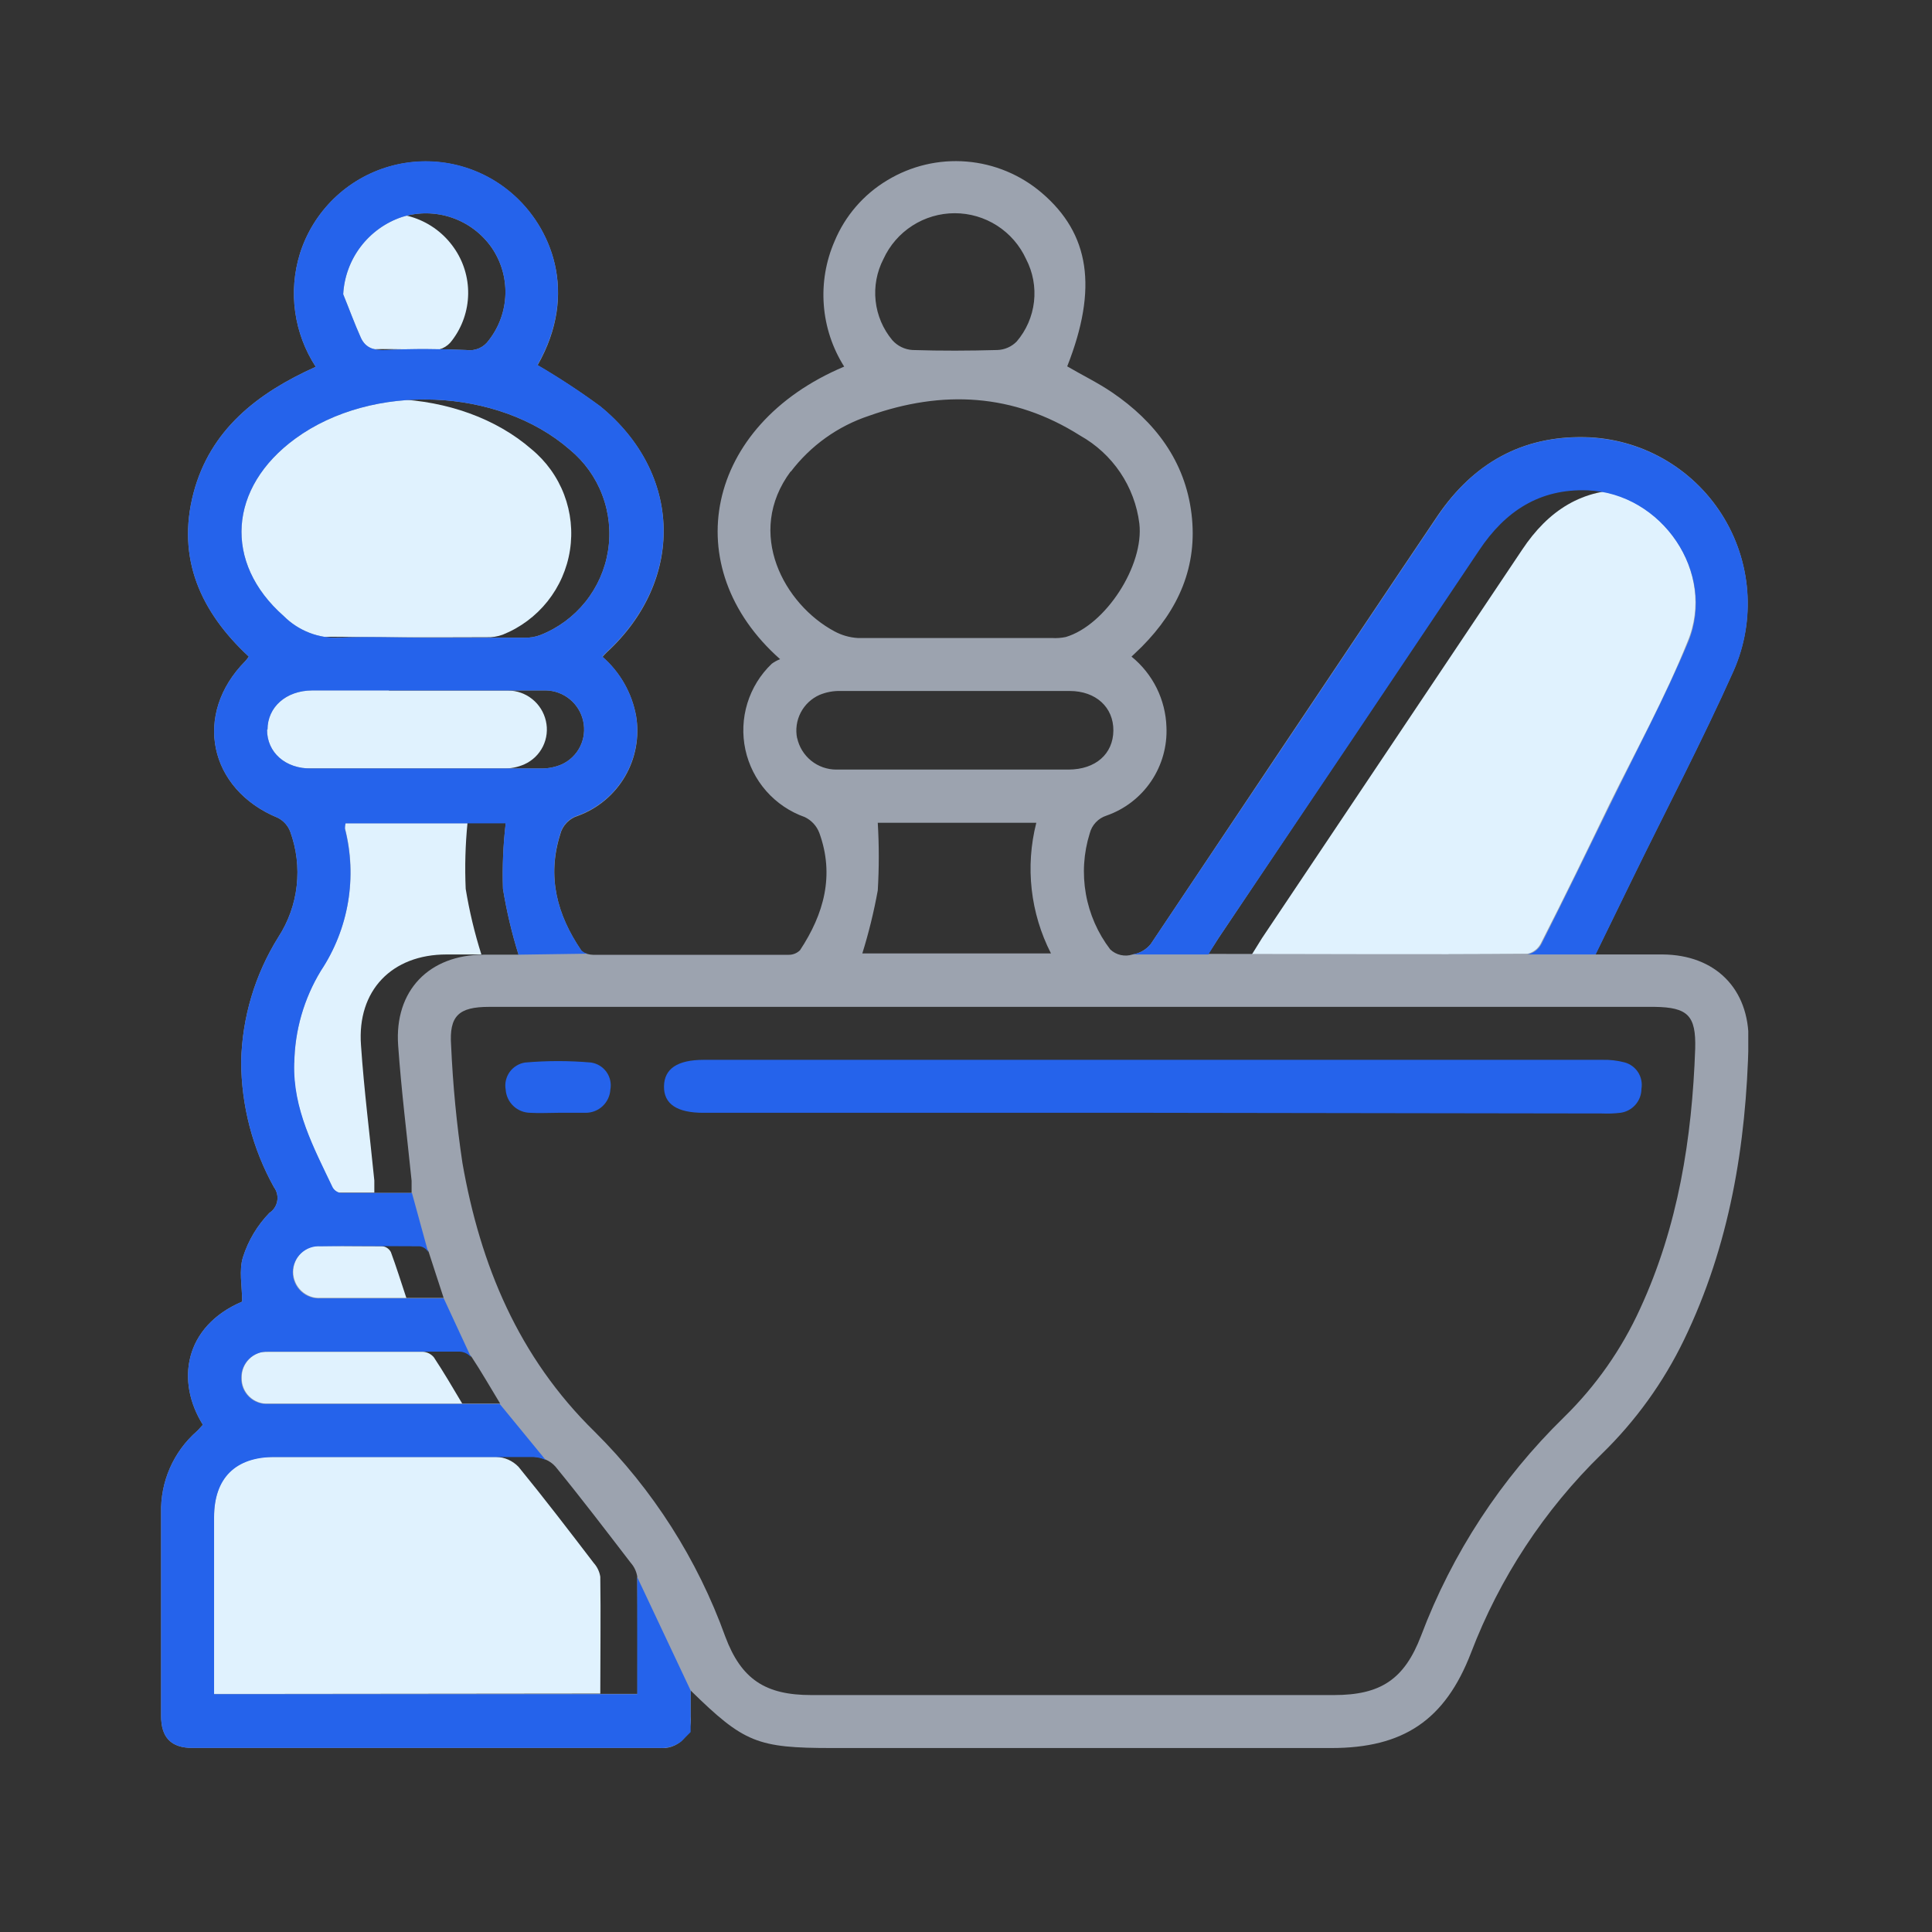
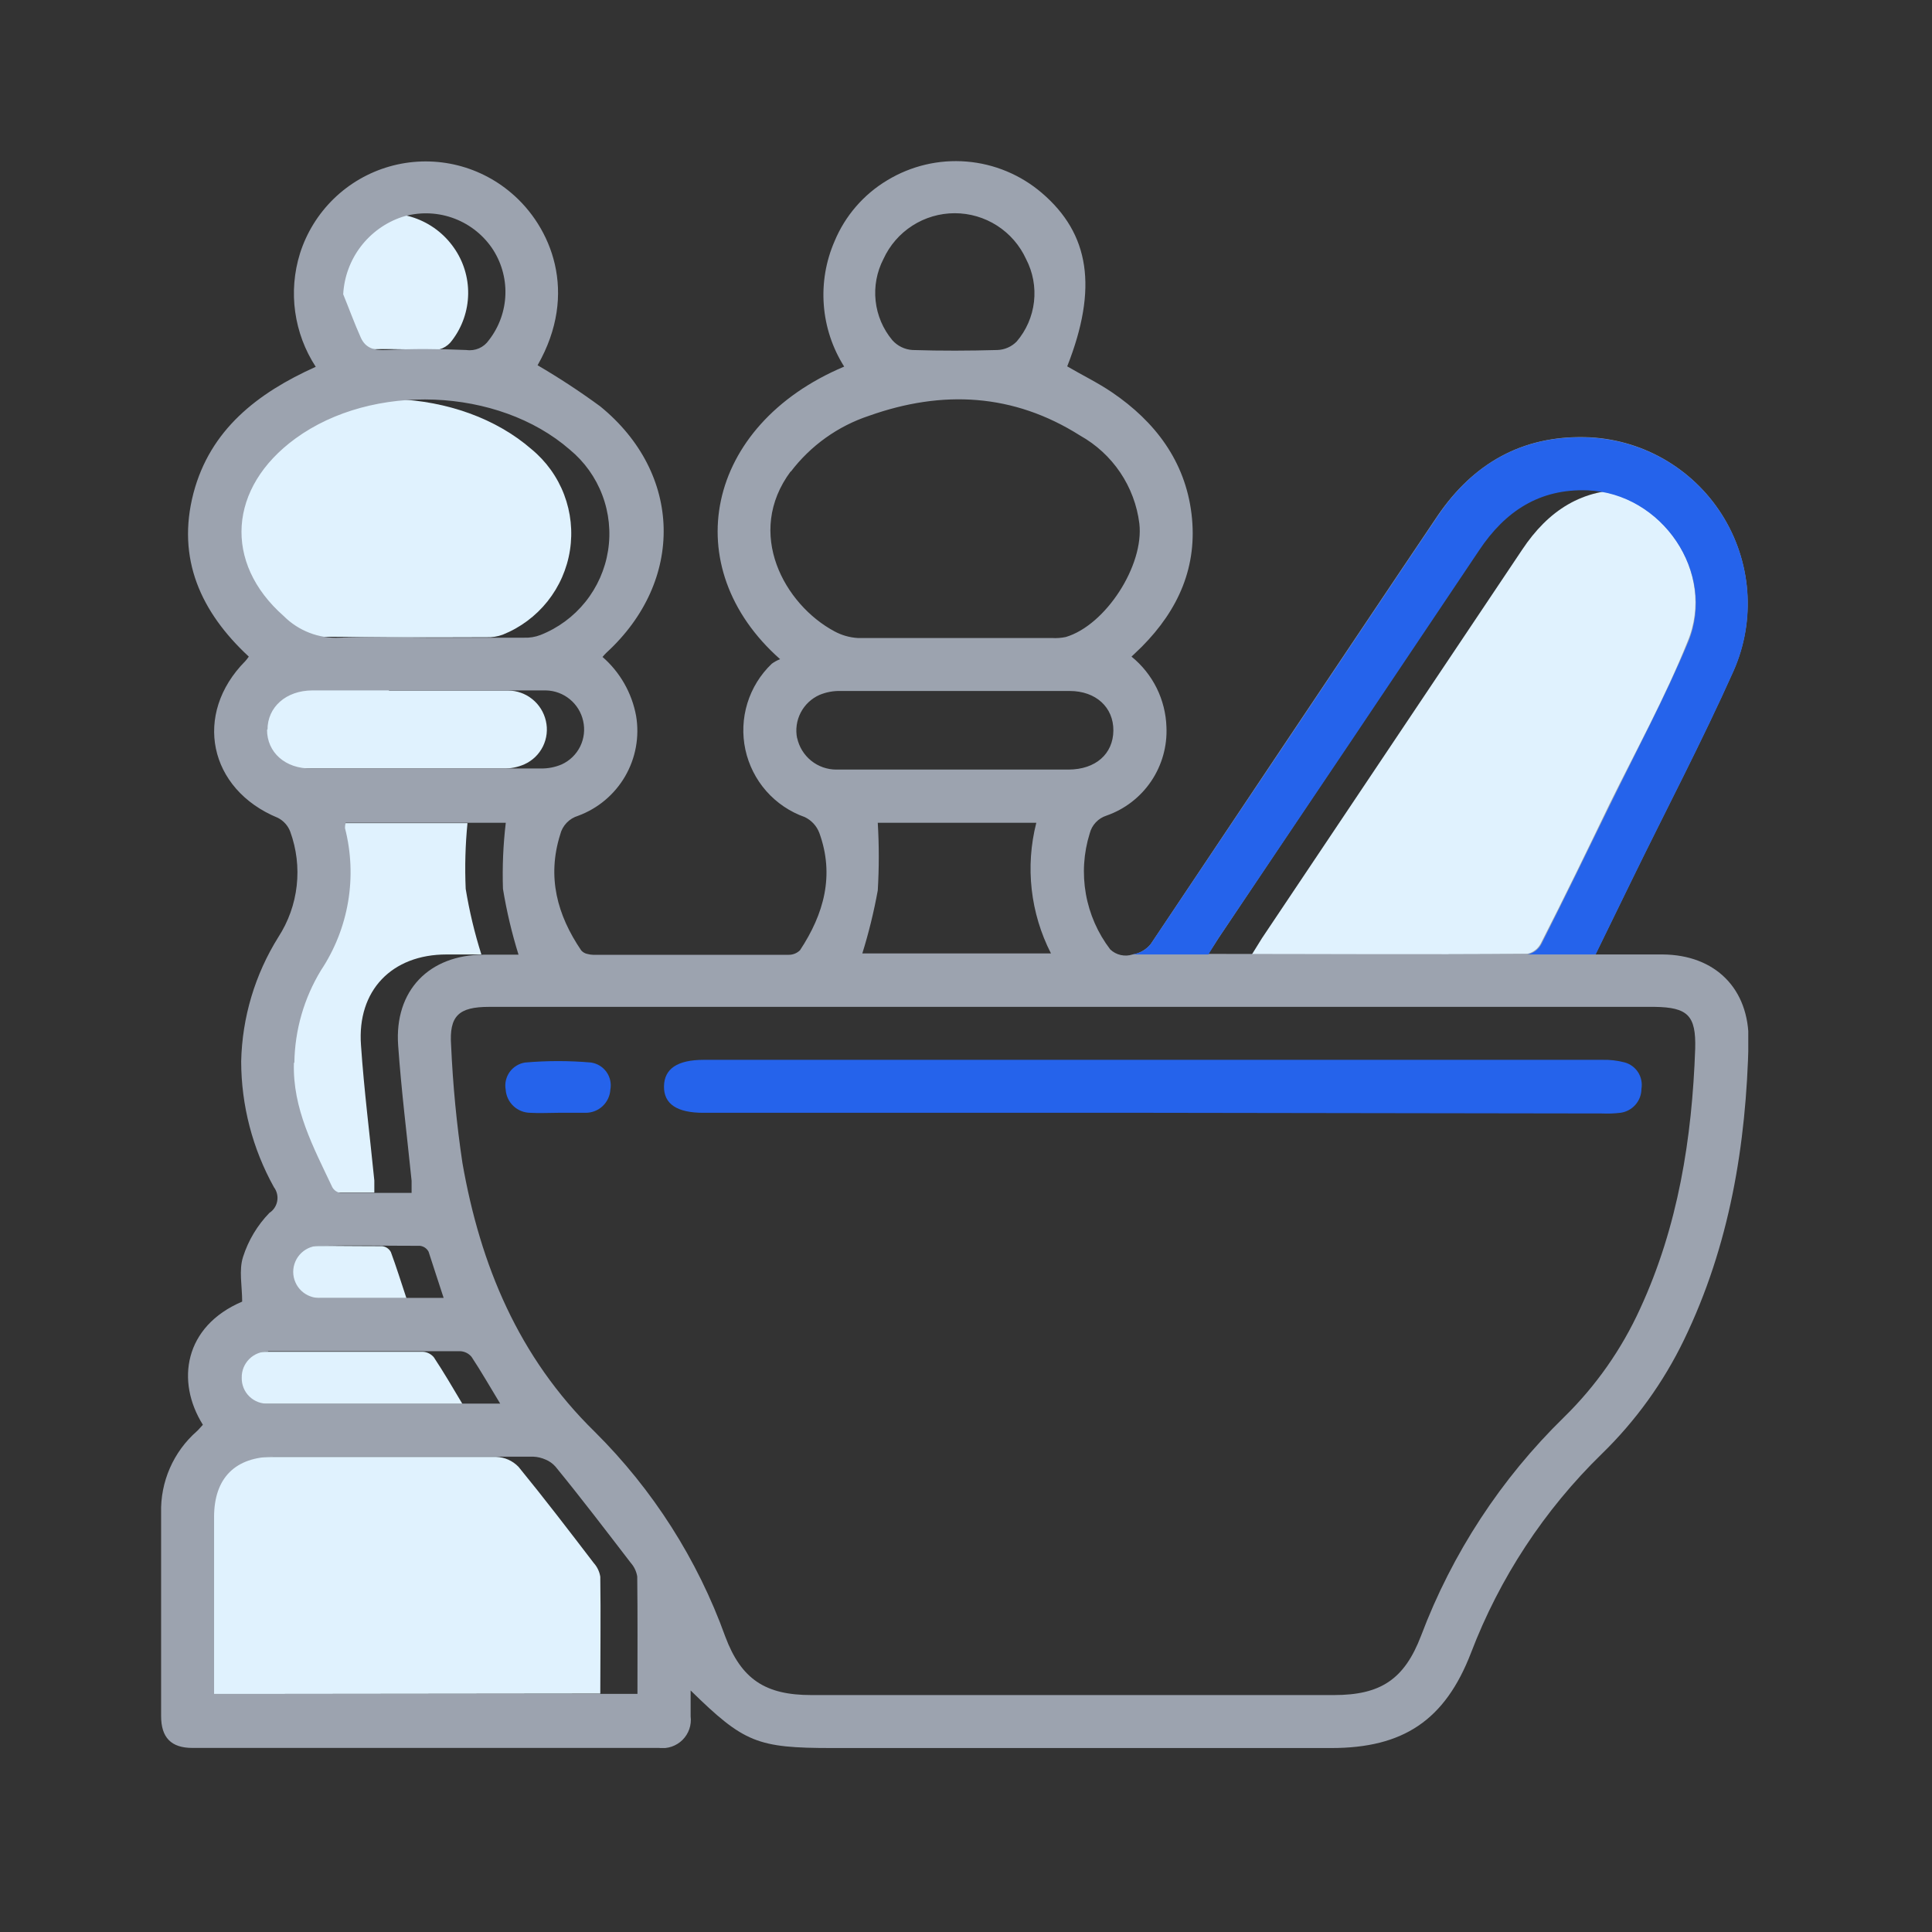
<svg xmlns="http://www.w3.org/2000/svg" width="72" height="72" viewBox="0 0 72 72" fill="none">
  <rect x="0" y="0" width="72" height="72" fill="#333333" stroke="none" />
  <g clip-path="url(#clip0_488_1892)">
    <path d="M46.654 35.57C46.812 35.311 46.916 35.153 47.029 34.965C50.265 30.138 53.497 25.311 56.727 20.485C57.696 19.028 58.972 18.189 60.754 18.256C63.546 18.356 65.591 21.336 64.51 23.907C63.65 25.993 62.578 27.967 61.589 29.987C60.754 31.718 59.92 33.442 59.035 35.157C58.984 35.257 58.911 35.344 58.822 35.412C58.734 35.481 58.631 35.529 58.522 35.553C54.62 35.574 50.693 35.57 46.654 35.57Z" fill="#E0F2FE" />
    <path d="M6.588 63.133V61.226C6.588 59.665 6.588 58.104 6.588 56.548C6.588 55.087 7.385 54.299 8.842 54.294C12.059 54.294 15.273 54.294 18.49 54.294C18.806 54.304 19.106 54.437 19.325 54.666C20.284 55.839 21.206 57.044 22.129 58.251C22.257 58.393 22.341 58.57 22.371 58.76C22.392 60.199 22.371 61.639 22.371 63.116L6.588 63.133Z" fill="#E0F2FE" />
    <path d="M14.484 23.752C13.407 23.752 12.326 23.706 11.254 23.752C10.869 23.772 10.484 23.71 10.125 23.571C9.766 23.432 9.439 23.22 9.167 22.947C6.922 20.956 7.11 18.148 9.585 16.324C12.447 14.238 17.134 14.413 19.808 16.741C20.353 17.19 20.772 17.773 21.023 18.432C21.274 19.092 21.349 19.805 21.241 20.502C21.133 21.2 20.845 21.857 20.406 22.409C19.966 22.961 19.391 23.39 18.736 23.652C18.54 23.724 18.331 23.757 18.123 23.748C16.908 23.756 15.698 23.752 14.484 23.752Z" fill="#E0F2FE" />
    <path d="M17.939 35.57C17.522 35.57 17.084 35.57 16.641 35.57C14.605 35.57 13.303 36.91 13.453 38.95C13.566 40.62 13.783 42.314 13.95 43.995C13.95 44.125 13.95 44.258 13.95 44.446C13.057 44.446 12.176 44.446 11.296 44.446C11.233 44.437 11.174 44.414 11.122 44.378C11.07 44.343 11.027 44.296 10.995 44.242C10.294 42.769 9.514 41.321 9.564 39.614C9.583 38.397 9.926 37.208 10.557 36.167C11.068 35.395 11.412 34.525 11.567 33.612C11.722 32.699 11.683 31.764 11.454 30.867C11.445 30.803 11.445 30.739 11.454 30.675H17.422C17.341 31.489 17.319 32.308 17.355 33.125C17.491 33.953 17.686 34.77 17.939 35.57Z" fill="#E0F2FE" />
    <path d="M14.496 25.734C15.978 25.734 17.459 25.734 18.941 25.734C19.267 25.737 19.584 25.851 19.838 26.056C20.093 26.261 20.27 26.546 20.343 26.865C20.418 27.186 20.379 27.523 20.233 27.819C20.087 28.114 19.842 28.349 19.541 28.484C19.296 28.592 19.029 28.645 18.761 28.639C15.915 28.639 13.068 28.639 10.219 28.639C9.242 28.639 8.55 28.017 8.55 27.17C8.55 26.323 9.234 25.713 10.219 25.709C11.642 25.709 13.069 25.709 14.492 25.709L14.496 25.734Z" fill="#E0F2FE" />
    <path d="M11.429 10.974C11.459 10.331 11.681 9.712 12.068 9.197C12.454 8.682 12.986 8.295 13.595 8.086C14.196 7.902 14.841 7.913 15.436 8.117C16.031 8.321 16.546 8.707 16.908 9.222C17.268 9.728 17.457 10.337 17.447 10.958C17.437 11.579 17.229 12.182 16.854 12.677C16.763 12.809 16.636 12.914 16.489 12.979C16.341 13.044 16.179 13.066 16.019 13.044C15.026 13.002 14.029 12.994 13.036 13.044C12.593 13.069 12.268 12.99 12.088 12.593C11.846 12.068 11.629 11.517 11.429 10.974Z" fill="#E0F2FE" />
    <path d="M17.234 52.321C14.313 52.321 11.454 52.321 8.608 52.321C8.477 52.329 8.346 52.311 8.223 52.266C8.1 52.221 7.987 52.151 7.893 52.06C7.798 51.97 7.723 51.86 7.673 51.739C7.623 51.618 7.599 51.488 7.602 51.357C7.6 51.226 7.623 51.096 7.672 50.975C7.721 50.854 7.795 50.744 7.888 50.652C7.981 50.56 8.091 50.489 8.213 50.441C8.335 50.394 8.465 50.371 8.596 50.376C10.983 50.376 13.365 50.376 15.752 50.376C15.833 50.379 15.911 50.4 15.983 50.436C16.055 50.472 16.119 50.522 16.17 50.585C16.524 51.119 16.854 51.682 17.234 52.321Z" fill="#E0F2FE" />
    <path d="M15.147 48.381C13.57 48.381 12.055 48.381 10.557 48.381C10.424 48.39 10.291 48.371 10.166 48.327C10.04 48.282 9.926 48.212 9.829 48.121C9.732 48.03 9.654 47.92 9.601 47.798C9.548 47.676 9.521 47.544 9.521 47.411C9.521 47.278 9.548 47.146 9.601 47.024C9.654 46.902 9.732 46.792 9.829 46.701C9.926 46.61 10.04 46.54 10.166 46.495C10.291 46.451 10.424 46.432 10.557 46.441C11.784 46.416 13.015 46.441 14.242 46.441C14.31 46.448 14.375 46.472 14.432 46.511C14.489 46.549 14.535 46.601 14.567 46.662C14.768 47.205 14.943 47.768 15.147 48.381Z" fill="#E0F2FE" />
    <path d="M61.96 35.57C61.155 35.57 60.354 35.57 59.456 35.57L60.796 32.824C62.069 30.212 63.421 27.641 64.606 24.991C65.016 24.059 65.19 23.04 65.113 22.024C65.036 21.009 64.71 20.027 64.164 19.168C63.618 18.308 62.868 17.596 61.982 17.094C61.096 16.592 60.099 16.316 59.081 16.291C56.719 16.236 54.908 17.271 53.581 19.212C51.645 22.083 49.725 24.962 47.797 27.837L42.885 35.182C42.716 35.391 42.475 35.529 42.209 35.57C42.066 35.617 41.913 35.624 41.766 35.591C41.619 35.558 41.484 35.486 41.375 35.382C40.911 34.775 40.6 34.066 40.467 33.314C40.334 32.561 40.383 31.788 40.611 31.059C40.65 30.904 40.728 30.762 40.838 30.646C40.947 30.53 41.085 30.444 41.237 30.395C41.915 30.159 42.498 29.709 42.9 29.115C43.302 28.52 43.502 27.812 43.47 27.095C43.454 26.589 43.329 26.093 43.105 25.64C42.88 25.188 42.56 24.788 42.168 24.47C42.314 24.328 42.439 24.215 42.556 24.098C43.916 22.726 44.642 21.11 44.404 19.149C44.166 17.188 43.052 15.715 41.441 14.621C40.907 14.258 40.319 13.975 39.772 13.653C40.924 10.732 40.607 8.712 38.825 7.189C38.037 6.515 37.056 6.106 36.022 6.021C34.988 5.936 33.954 6.18 33.066 6.718C32.184 7.246 31.495 8.043 31.101 8.992C30.775 9.741 30.638 10.558 30.701 11.371C30.763 12.185 31.024 12.972 31.46 13.662C26.268 15.848 25.2 21.14 29.073 24.566C28.961 24.608 28.856 24.666 28.76 24.737C28.336 25.142 28.024 25.649 27.852 26.209C27.68 26.77 27.655 27.365 27.778 27.937C27.902 28.51 28.17 29.042 28.557 29.482C28.945 29.922 29.438 30.255 29.991 30.45C30.24 30.569 30.435 30.78 30.533 31.038C31.109 32.62 30.704 34.064 29.815 35.411C29.758 35.468 29.689 35.513 29.614 35.542C29.539 35.572 29.458 35.585 29.377 35.583C26.954 35.583 24.53 35.583 22.104 35.583C22.035 35.581 21.966 35.571 21.899 35.553C21.807 35.537 21.723 35.49 21.661 35.42C20.764 34.101 20.38 32.682 20.877 31.101C20.917 30.937 21 30.787 21.116 30.665C21.233 30.542 21.379 30.453 21.54 30.404C22.279 30.133 22.899 29.613 23.295 28.933C23.69 28.254 23.836 27.457 23.706 26.681C23.55 25.828 23.109 25.052 22.454 24.482C22.5 24.427 22.549 24.374 22.6 24.324C25.521 21.645 25.442 17.647 22.367 15.143C21.616 14.592 20.837 14.081 20.034 13.612C21.582 10.903 20.53 8.441 19.057 7.194C18.44 6.667 17.702 6.301 16.91 6.128C16.117 5.956 15.293 5.982 14.513 6.205C13.733 6.428 13.02 6.841 12.438 7.407C11.857 7.973 11.424 8.673 11.179 9.447C10.96 10.151 10.899 10.894 11.001 11.624C11.103 12.354 11.364 13.053 11.767 13.67C9.593 14.646 7.832 16.015 7.21 18.377C6.572 20.823 7.486 22.813 9.272 24.47C9.232 24.529 9.189 24.584 9.142 24.637C7.185 26.611 7.773 29.419 10.357 30.479C10.568 30.587 10.732 30.77 10.816 30.992C11.051 31.637 11.134 32.328 11.057 33.01C10.981 33.692 10.746 34.347 10.373 34.923C9.503 36.314 9.024 37.915 8.988 39.555C8.991 41.197 9.412 42.811 10.21 44.246C10.265 44.319 10.303 44.402 10.324 44.491C10.345 44.579 10.347 44.671 10.331 44.761C10.315 44.85 10.281 44.935 10.231 45.011C10.181 45.087 10.116 45.152 10.039 45.201C9.591 45.664 9.255 46.224 9.059 46.837C8.896 47.338 9.025 47.926 9.025 48.507C6.86 49.429 6.547 51.482 7.561 53.097C7.486 53.172 7.419 53.264 7.335 53.339C6.903 53.718 6.56 54.187 6.33 54.714C6.1 55.24 5.989 55.811 6.004 56.385C6.004 58.91 6.004 61.43 6.004 63.951C6.004 64.756 6.38 65.14 7.168 65.14H24.557C24.717 65.16 24.879 65.144 25.031 65.092C25.183 65.04 25.322 64.954 25.436 64.841C25.55 64.727 25.636 64.589 25.689 64.437C25.741 64.285 25.758 64.123 25.738 63.963C25.738 63.663 25.738 63.367 25.738 62.999C27.729 64.948 28.217 65.144 31.017 65.144H49.616C52.295 65.144 53.852 64.109 54.82 61.597C55.888 58.801 57.551 56.271 59.694 54.182C60.955 52.955 61.992 51.517 62.757 49.934C64.46 46.416 65.078 42.664 65.165 38.8C65.19 36.851 63.926 35.583 61.96 35.57ZM45.41 34.961C48.645 30.14 51.877 25.314 55.104 20.485C56.076 19.028 57.353 18.189 59.135 18.252C61.927 18.356 63.968 21.332 62.891 23.907C62.056 25.993 60.967 27.967 59.97 29.991C59.135 31.718 58.3 33.442 57.42 35.161C57.368 35.26 57.296 35.346 57.207 35.413C57.118 35.48 57.016 35.527 56.907 35.549C52.98 35.574 49.053 35.549 45.014 35.549C45.193 35.311 45.297 35.136 45.41 34.961ZM32.924 9.651C33.157 9.143 33.531 8.711 34.002 8.409C34.473 8.107 35.021 7.946 35.581 7.946C36.14 7.946 36.688 8.107 37.159 8.409C37.63 8.711 38.004 9.143 38.237 9.651C38.493 10.141 38.596 10.696 38.534 11.245C38.471 11.794 38.246 12.312 37.886 12.731C37.695 12.923 37.439 13.035 37.168 13.044C36.117 13.073 35.082 13.078 34.009 13.044C33.719 13.027 33.447 12.895 33.254 12.677C32.907 12.261 32.69 11.752 32.632 11.214C32.573 10.676 32.675 10.132 32.924 9.651ZM29.469 17.58C30.21 16.606 31.228 15.878 32.39 15.494C35.119 14.525 37.769 14.659 40.252 16.232C40.851 16.567 41.363 17.038 41.747 17.607C42.13 18.176 42.375 18.827 42.46 19.508C42.643 21.065 41.208 23.297 39.718 23.74C39.548 23.775 39.374 23.788 39.201 23.777H35.545C34.356 23.777 33.162 23.777 31.969 23.777C31.663 23.759 31.365 23.673 31.096 23.527C29.239 22.534 27.75 19.871 29.469 17.564V17.58ZM29.707 27.516C29.64 27.192 29.687 26.854 29.839 26.559C29.991 26.265 30.239 26.031 30.541 25.897C30.789 25.794 31.054 25.744 31.322 25.751C34.168 25.751 37.015 25.751 39.864 25.751C40.841 25.751 41.5 26.36 41.492 27.228C41.483 28.096 40.832 28.676 39.822 28.68C38.399 28.68 36.976 28.68 35.553 28.68C34.093 28.68 32.632 28.68 31.168 28.68C30.826 28.68 30.494 28.563 30.228 28.348C29.963 28.133 29.779 27.834 29.707 27.5V27.516ZM32.712 30.663H38.62C38.203 32.298 38.398 34.03 39.167 35.532H32.136C32.376 34.762 32.568 33.977 32.712 33.183C32.762 32.344 32.762 31.502 32.712 30.663ZM14.98 8.087C15.585 7.897 16.235 7.905 16.835 8.109C17.435 8.313 17.955 8.703 18.319 9.222C18.672 9.733 18.853 10.344 18.835 10.966C18.817 11.587 18.601 12.187 18.219 12.677C18.128 12.81 18.001 12.915 17.854 12.98C17.706 13.044 17.544 13.067 17.384 13.044C16.391 13.002 15.393 12.99 14.4 13.044C13.958 13.065 13.632 12.986 13.449 12.589C13.211 12.059 13.011 11.508 12.79 10.966C12.825 10.322 13.053 9.703 13.443 9.19C13.834 8.677 14.369 8.292 14.98 8.087ZM11.012 16.341C13.874 14.254 18.565 14.43 21.236 16.758C21.78 17.208 22.198 17.791 22.447 18.452C22.697 19.112 22.77 19.826 22.66 20.523C22.55 21.221 22.259 21.877 21.818 22.428C21.376 22.979 20.799 23.405 20.142 23.664C19.945 23.74 19.735 23.774 19.525 23.765C18.315 23.765 17.104 23.765 15.89 23.765C14.813 23.765 13.733 23.719 12.66 23.765C12.275 23.784 11.891 23.722 11.532 23.583C11.172 23.444 10.846 23.232 10.574 22.959C8.316 20.973 8.508 18.164 11.012 16.341ZM9.969 27.191C9.969 26.356 10.653 25.734 11.638 25.73C13.061 25.73 14.484 25.73 15.907 25.73C17.388 25.73 18.87 25.73 20.351 25.73C20.675 25.738 20.987 25.854 21.237 26.06C21.487 26.265 21.662 26.549 21.732 26.865C21.806 27.187 21.767 27.524 21.621 27.82C21.475 28.115 21.231 28.352 20.931 28.488C20.684 28.593 20.419 28.644 20.151 28.639C17.302 28.639 14.454 28.639 11.608 28.639C10.632 28.655 9.948 28.038 9.952 27.191H9.969ZM10.97 39.605C10.987 38.388 11.33 37.198 11.963 36.158C12.475 35.387 12.819 34.516 12.973 33.603C13.127 32.691 13.087 31.755 12.856 30.859C12.856 30.793 12.865 30.727 12.881 30.663H18.849C18.752 31.48 18.717 32.303 18.744 33.125C18.88 33.955 19.074 34.775 19.324 35.578C18.907 35.578 18.49 35.578 18.031 35.578C15.99 35.578 14.692 36.918 14.838 38.959C14.955 40.628 15.168 42.322 15.339 44.004C15.339 44.137 15.339 44.267 15.339 44.455C14.446 44.455 13.566 44.455 12.685 44.455C12.623 44.445 12.563 44.421 12.511 44.385C12.459 44.349 12.416 44.301 12.385 44.246C11.684 42.76 10.899 41.321 10.953 39.605H10.97ZM16.553 48.369C14.976 48.369 13.461 48.369 11.963 48.369C11.83 48.377 11.697 48.359 11.572 48.314C11.447 48.269 11.332 48.199 11.235 48.108C11.138 48.017 11.06 47.907 11.008 47.785C10.954 47.663 10.927 47.532 10.927 47.398C10.927 47.266 10.954 47.134 11.008 47.012C11.06 46.89 11.138 46.78 11.235 46.689C11.332 46.598 11.447 46.528 11.572 46.483C11.697 46.438 11.83 46.42 11.963 46.428C13.19 46.403 14.421 46.428 15.652 46.428C15.72 46.436 15.784 46.461 15.84 46.499C15.896 46.538 15.942 46.589 15.973 46.65C16.157 47.205 16.332 47.768 16.537 48.381L16.553 48.369ZM10.002 50.355C12.389 50.355 14.772 50.355 17.154 50.355C17.235 50.36 17.313 50.38 17.385 50.416C17.456 50.452 17.52 50.502 17.572 50.564C17.931 51.106 18.252 51.67 18.64 52.308C15.719 52.308 12.856 52.308 10.01 52.308C9.879 52.316 9.748 52.297 9.625 52.252C9.502 52.206 9.39 52.136 9.296 52.045C9.202 51.954 9.127 51.844 9.078 51.723C9.029 51.601 9.005 51.471 9.009 51.34C9.006 51.211 9.03 51.084 9.078 50.964C9.127 50.845 9.199 50.737 9.29 50.646C9.381 50.555 9.49 50.484 9.609 50.436C9.729 50.388 9.857 50.365 9.985 50.368L10.002 50.355ZM23.773 63.125H7.978V61.213C7.978 59.653 7.978 58.092 7.978 56.535C7.978 55.075 8.771 54.286 10.231 54.286C13.449 54.286 16.662 54.286 19.875 54.286C20.034 54.293 20.189 54.33 20.334 54.395C20.475 54.453 20.6 54.543 20.701 54.657C21.661 55.83 22.579 57.036 23.506 58.242C23.633 58.385 23.717 58.562 23.748 58.751C23.765 60.216 23.756 61.656 23.756 63.137L23.773 63.125ZM63.175 39.08C63.058 42.418 62.54 45.702 61.121 48.774C60.433 50.285 59.471 51.656 58.284 52.817C55.935 55.109 54.118 57.889 52.959 60.959C52.337 62.586 51.453 63.17 49.712 63.17H30.233C28.526 63.17 27.625 62.586 27.028 60.988C25.993 58.116 24.332 55.511 22.166 53.36C19.32 50.576 17.901 47.146 17.234 43.344C17.017 41.894 16.877 40.432 16.812 38.967C16.733 37.853 17.096 37.523 18.231 37.523H61.664C62.903 37.54 63.208 37.849 63.175 39.08Z" fill="#9CA3AF" />
    <path d="M42.956 41.471H26.214C25.225 41.471 24.737 41.141 24.745 40.486C24.754 39.831 25.242 39.497 26.227 39.497H59.711C59.992 39.489 60.273 39.521 60.546 39.593C60.754 39.65 60.933 39.782 61.049 39.964C61.164 40.147 61.208 40.365 61.172 40.578C61.171 40.796 61.092 41.008 60.947 41.172C60.803 41.336 60.604 41.442 60.387 41.471C60.159 41.498 59.928 41.506 59.699 41.496L42.956 41.471Z" fill="#2563EB" />
    <path d="M20.797 41.471C20.451 41.471 20.109 41.492 19.763 41.471C19.529 41.469 19.304 41.379 19.134 41.219C18.964 41.059 18.86 40.84 18.845 40.607C18.824 40.493 18.827 40.376 18.853 40.263C18.879 40.15 18.927 40.043 18.994 39.949C19.062 39.855 19.148 39.775 19.247 39.715C19.346 39.654 19.456 39.614 19.571 39.597C20.387 39.526 21.208 39.526 22.024 39.597C22.139 39.614 22.249 39.653 22.349 39.714C22.448 39.774 22.533 39.854 22.601 39.948C22.668 40.042 22.716 40.149 22.741 40.263C22.766 40.376 22.768 40.493 22.746 40.607C22.733 40.84 22.63 41.059 22.46 41.22C22.291 41.38 22.066 41.47 21.832 41.471C21.486 41.471 21.144 41.471 20.797 41.471Z" fill="#2563EB" />
    <path d="M64.614 24.991C63.429 27.641 62.077 30.212 60.804 32.824L59.465 35.57H56.928C57.037 35.547 57.139 35.501 57.228 35.434C57.317 35.367 57.389 35.281 57.441 35.182C58.309 33.463 59.152 31.739 59.991 30.012C60.98 27.988 62.048 26.001 62.912 23.927C63.976 21.353 61.935 18.377 59.156 18.273C57.374 18.21 56.097 19.049 55.125 20.506C51.895 25.329 48.657 30.148 45.41 34.961C45.297 35.136 45.193 35.311 45.035 35.57H42.209C42.475 35.529 42.716 35.391 42.885 35.182L47.805 27.846C49.733 24.971 51.653 22.091 53.589 19.22C54.9 17.271 56.727 16.236 59.089 16.299C60.106 16.325 61.102 16.601 61.987 17.102C62.873 17.604 63.621 18.315 64.167 19.174C64.713 20.032 65.039 21.012 65.117 22.027C65.195 23.041 65.022 24.059 64.614 24.991Z" fill="#2563EB" />
-     <path d="M25.738 64.548V62.999L23.748 58.776C23.748 60.216 23.748 61.656 23.748 63.137H7.978V61.226C7.978 59.665 7.978 58.105 7.978 56.548C7.978 55.087 8.771 54.299 10.232 54.299C13.449 54.299 16.662 54.299 19.875 54.299C20.034 54.305 20.19 54.342 20.334 54.407L18.623 52.321C15.702 52.321 12.84 52.321 9.994 52.321C9.863 52.329 9.732 52.31 9.609 52.264C9.486 52.219 9.374 52.149 9.279 52.057C9.185 51.966 9.111 51.857 9.061 51.735C9.012 51.614 8.988 51.483 8.992 51.352C8.989 51.222 9.012 51.092 9.061 50.97C9.11 50.849 9.183 50.739 9.276 50.647C9.369 50.555 9.48 50.483 9.602 50.436C9.724 50.388 9.854 50.367 9.985 50.372C12.372 50.372 14.755 50.372 17.138 50.372C17.218 50.376 17.296 50.397 17.368 50.433C17.44 50.469 17.503 50.519 17.555 50.581L16.537 48.386C14.96 48.386 13.445 48.386 11.947 48.386C11.814 48.394 11.681 48.376 11.555 48.331C11.43 48.286 11.315 48.216 11.218 48.125C11.121 48.034 11.044 47.924 10.991 47.802C10.938 47.68 10.911 47.548 10.911 47.415C10.911 47.282 10.938 47.151 10.991 47.029C11.044 46.906 11.121 46.797 11.218 46.706C11.315 46.615 11.43 46.545 11.555 46.5C11.681 46.455 11.814 46.436 11.947 46.445C13.173 46.42 14.405 46.445 15.636 46.445C15.703 46.453 15.768 46.477 15.824 46.516C15.88 46.554 15.925 46.606 15.957 46.666L15.352 44.459C14.459 44.459 13.578 44.459 12.698 44.459C12.635 44.449 12.575 44.425 12.523 44.389C12.471 44.353 12.428 44.305 12.397 44.25C11.696 42.781 10.912 41.329 10.966 39.626C10.983 38.409 11.326 37.219 11.959 36.179C12.471 35.408 12.815 34.537 12.969 33.624C13.122 32.711 13.083 31.776 12.852 30.88C12.852 30.814 12.861 30.748 12.877 30.683H18.845C18.75 31.494 18.716 32.31 18.744 33.125C18.88 33.955 19.074 34.775 19.325 35.578L21.895 35.541C21.803 35.524 21.719 35.477 21.657 35.407C20.76 34.089 20.376 32.67 20.873 31.088C20.913 30.924 20.996 30.774 21.112 30.652C21.229 30.53 21.375 30.44 21.536 30.391C22.275 30.121 22.895 29.601 23.291 28.921C23.686 28.241 23.832 27.445 23.702 26.669C23.546 25.815 23.105 25.04 22.45 24.47C22.496 24.415 22.545 24.362 22.596 24.311C25.517 21.632 25.438 17.634 22.363 15.131C21.612 14.58 20.833 14.069 20.03 13.599C21.578 10.891 20.526 8.429 19.053 7.181C18.435 6.655 17.697 6.29 16.904 6.119C16.111 5.948 15.287 5.976 14.508 6.2C13.728 6.425 13.016 6.839 12.435 7.405C11.854 7.972 11.423 8.673 11.179 9.447C10.96 10.151 10.899 10.894 11.001 11.624C11.103 12.354 11.364 13.053 11.767 13.67C9.593 14.647 7.832 16.015 7.21 18.377C6.572 20.823 7.486 22.813 9.272 24.47C9.233 24.529 9.189 24.584 9.142 24.637C7.185 26.611 7.774 29.419 10.357 30.479C10.568 30.587 10.732 30.77 10.816 30.992C11.051 31.637 11.134 32.328 11.057 33.01C10.981 33.692 10.746 34.347 10.373 34.923C9.503 36.314 9.024 37.915 8.988 39.555C8.991 41.197 9.412 42.811 10.211 44.246C10.265 44.319 10.303 44.402 10.324 44.491C10.345 44.579 10.347 44.671 10.331 44.761C10.315 44.85 10.281 44.935 10.231 45.011C10.181 45.087 10.116 45.152 10.04 45.202C9.591 45.664 9.255 46.224 9.059 46.837C8.896 47.338 9.025 47.926 9.025 48.507C6.86 49.429 6.547 51.482 7.561 53.097C7.486 53.172 7.419 53.264 7.335 53.339C6.903 53.718 6.56 54.187 6.33 54.714C6.1 55.24 5.989 55.811 6.004 56.385C6.004 58.91 6.004 61.43 6.004 63.951C6.004 64.756 6.38 65.14 7.168 65.14H24.558C24.856 65.165 25.153 65.079 25.392 64.898M14.98 8.087C15.585 7.897 16.235 7.905 16.835 8.109C17.435 8.313 17.955 8.703 18.319 9.222C18.672 9.733 18.853 10.344 18.835 10.966C18.817 11.587 18.601 12.187 18.219 12.677C18.128 12.81 18.001 12.915 17.854 12.98C17.706 13.044 17.544 13.067 17.384 13.044C16.391 13.002 15.393 12.99 14.4 13.044C13.958 13.065 13.633 12.986 13.449 12.589C13.211 12.059 13.011 11.508 12.79 10.966C12.825 10.322 13.053 9.703 13.443 9.19C13.834 8.677 14.369 8.292 14.98 8.087ZM11.012 16.341C13.874 14.254 18.565 14.43 21.236 16.758C21.78 17.208 22.198 17.791 22.447 18.452C22.697 19.112 22.77 19.826 22.66 20.523C22.55 21.221 22.259 21.877 21.818 22.428C21.376 22.979 20.799 23.405 20.142 23.665C19.946 23.74 19.735 23.774 19.525 23.765C18.315 23.765 17.104 23.765 15.89 23.765C14.813 23.765 13.733 23.719 12.66 23.765C12.275 23.784 11.891 23.722 11.532 23.583C11.172 23.444 10.846 23.232 10.574 22.959C8.316 20.973 8.508 18.164 11.012 16.341ZM9.969 27.191C9.969 26.356 10.653 25.734 11.638 25.73C13.061 25.73 14.484 25.73 15.907 25.73C17.388 25.73 18.87 25.73 20.351 25.73C20.675 25.738 20.987 25.854 21.237 26.06C21.487 26.266 21.662 26.549 21.732 26.865C21.806 27.187 21.767 27.524 21.621 27.82C21.475 28.115 21.231 28.352 20.931 28.488C20.684 28.593 20.419 28.644 20.151 28.639C17.302 28.639 14.455 28.639 11.609 28.639C10.632 28.655 9.948 28.038 9.952 27.191H9.969Z" fill="#2563EB" />
  </g>
  <defs>
    <clipPath id="clip0_488_1892">
      <rect width="59.153" height="59.144" fill="white" transform="translate(6 6)" />
    </clipPath>
  </defs>
</svg>